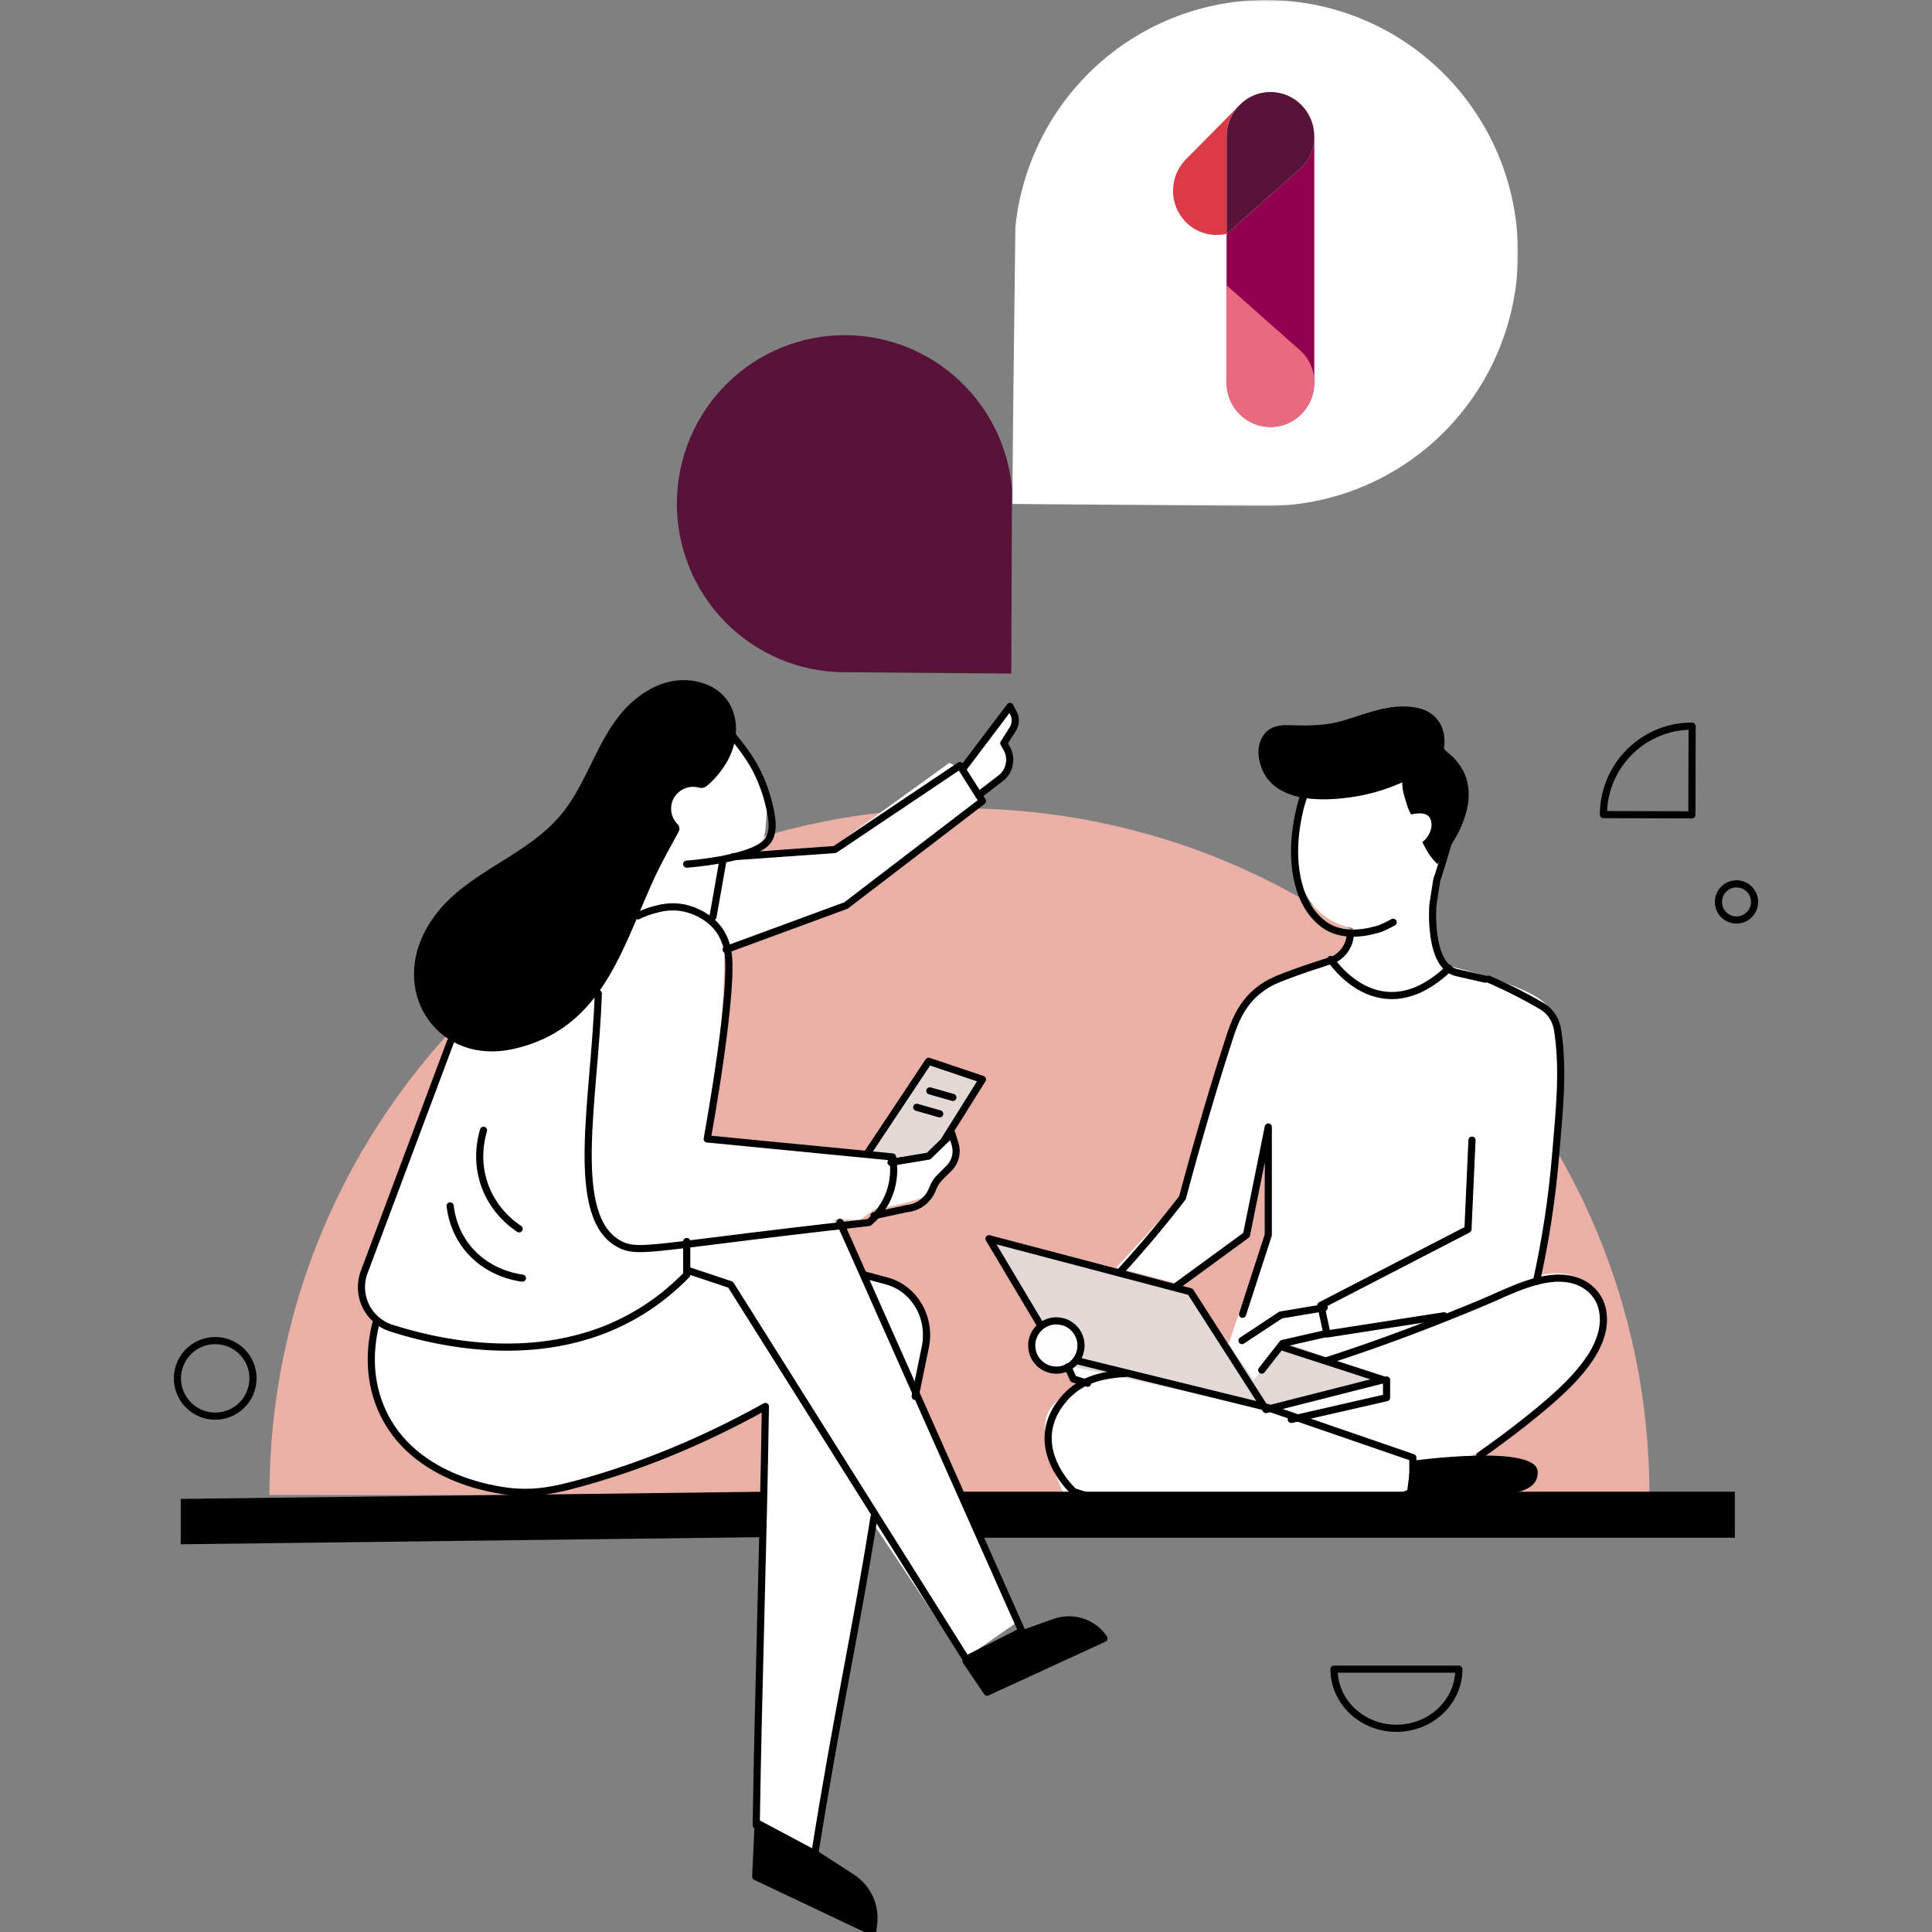
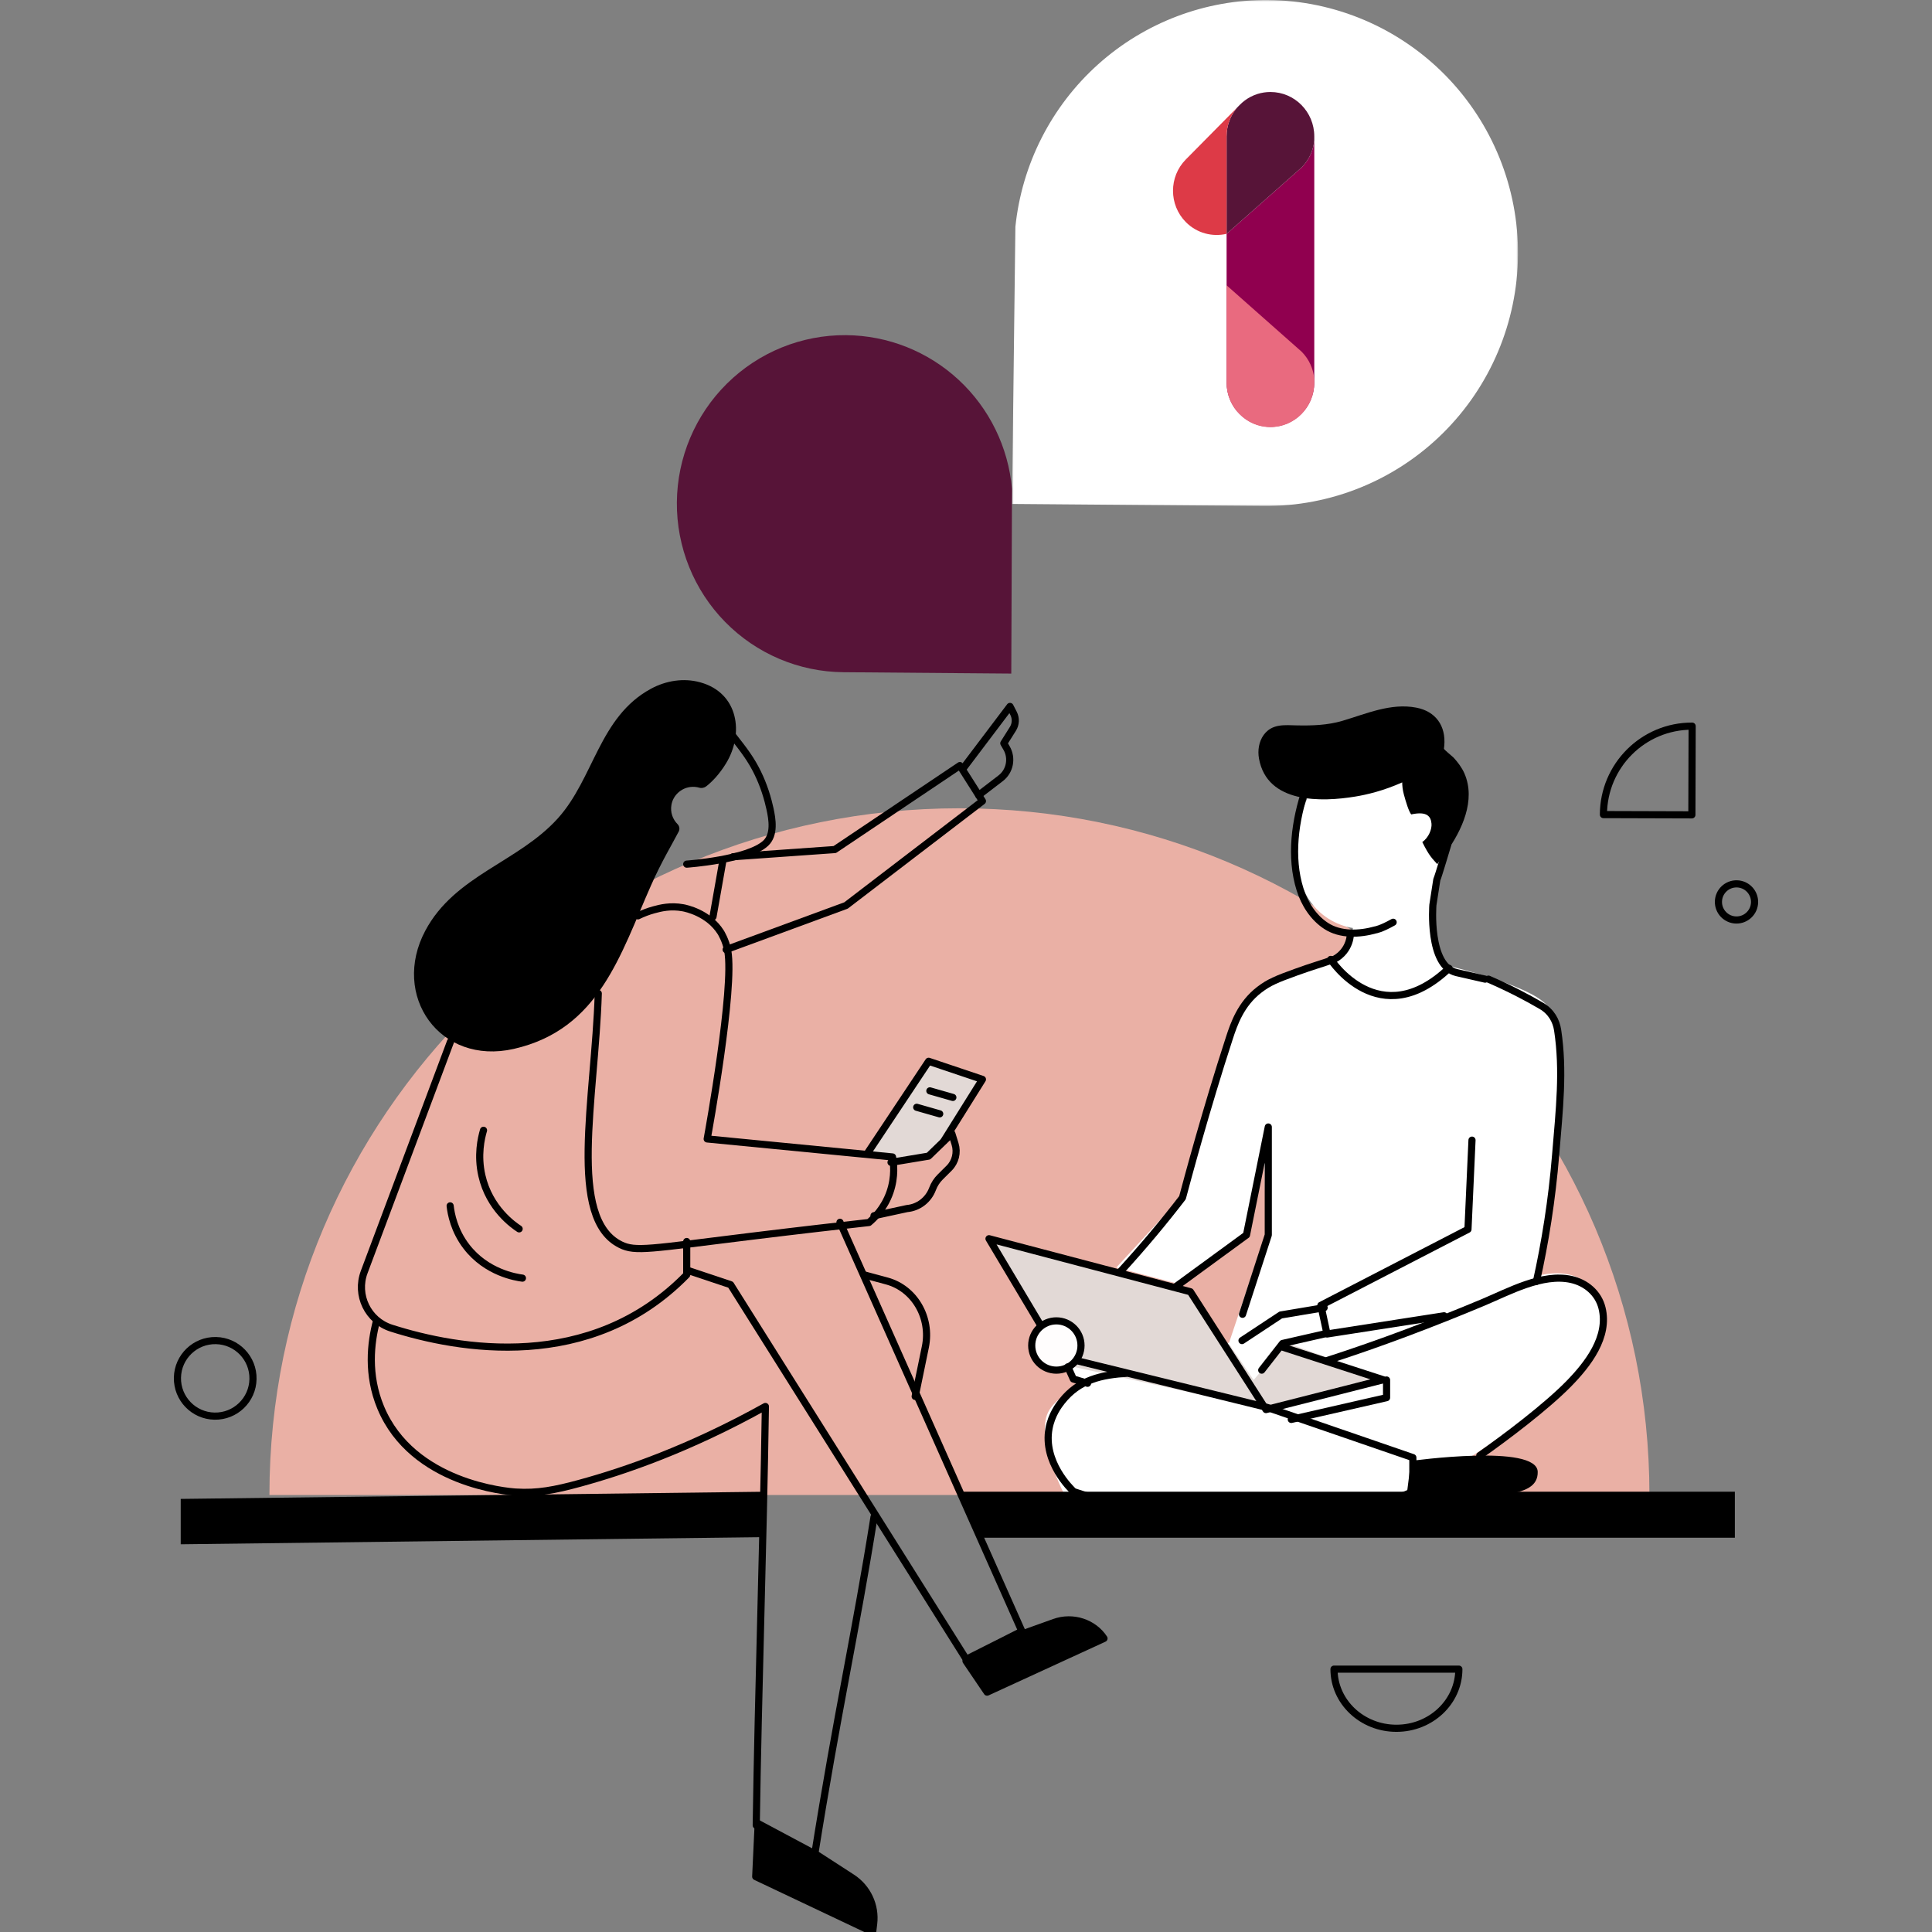
<svg xmlns="http://www.w3.org/2000/svg" xmlns:xlink="http://www.w3.org/1999/xlink" width="588px" height="588px" viewBox="0 0 588 588" version="1.1">
  <rect x="0" y="0" width="588" height="588" fill="#808080" stroke="none" />
  <title>Artboard</title>
  <defs>
    <polygon id="path-1" points="0 0 154 0 154 154 0 154" />
  </defs>
  <g id="Artboard" stroke="none" stroke-width="1" fill="none" fill-rule="evenodd">
    <g id="Group-17">
      <rect id="Rectangle" x="0" y="0" width="588" height="588" />
      <g id="Group-2" transform="translate(54, 0)">
        <g id="Group-114">
          <path d="M238.001,246 C122.02,246 28,339.572 28,455 L448,455 C448,339.572 353.98,246 238.001,246" id="Fill-1" fill="#EAB0A5" />
-           <path d="M166.627,221.589 C166.627,221.589 180.073,237.865 179.393,246.479 C178.712,255.093 179.595,257.244 172.025,259.135 L199.273,257.911 L234.948,232.158 L238.057,233.762 L252.584,215 C252.584,215 256.607,219.774 250.686,226.053 C250.686,226.053 257.964,233.811 242.957,241.607 L244.282,244.114 L202.666,275.066 L166.48,288.582 C166.48,288.582 166.762,318.83 160.487,344.463 L162.702,345.947 L209.494,350.429 L216.062,351.222 L216.574,353.533 L226.676,351.116 L234.112,344.463 C234.112,344.463 238.973,349.253 234.243,354.715 C229.512,360.178 229.37,362.652 226.888,364.289 C224.406,365.925 212.029,368.127 212.029,368.127 L207.77,371.24 L199.849,371.24 L207.77,387.607 C207.77,387.607 222.96,388.719 225.696,398.16 C228.431,407.602 225.489,422.013 223.838,423.823 L255,494.075 C255,494.075 239.593,504.856 239.368,504.856 C239.142,504.856 211.715,463.627 211.715,463.627 L193.925,564 L176.253,555.635 L179.034,427.916 C179.034,427.916 132.19,454.519 103.211,454.018 C74.231,453.517 56.523,431.282 59.305,402.069 C59.305,402.069 53.604,395.648 57.177,386.05 C60.749,376.452 85.04,311.552 85.04,311.552 L147.368,221.589 L166.627,221.589 Z" id="Fill-3" fill="#FFFFFF" />
          <polygon id="Fill-5" fill="#E2D9D6" points="210 350.42 228.857 323 245 328.251 235.074 344.409 229.228 350.794 217.267 353 216.69 351.219" />
          <path d="M158.851,239.736 C157.998,239.489 157.076,239.404 156.121,239.52 C153.247,239.865 150.855,242.093 150.356,244.919 C149.951,247.213 150.732,249.343 152.193,250.805 C152.797,251.409 152.957,252.323 152.565,253.08 C150.531,257.011 147.43,262.056 144.203,269.322 C134.779,290.546 128.407,313.305 102.39,319.226 C79.838,324.359 64.905,303.002 75.454,283.226 C84.44,266.381 103.655,262.475 115.751,249.098 C126.772,236.911 128.353,218.119 144.154,209.601 C148.715,207.143 154.05,206.282 159.055,207.648 C170.805,210.854 172.49,223.259 166.98,232.311 C164.941,235.66 162.702,237.937 160.974,239.294 C160.376,239.763 159.583,239.949 158.851,239.736" id="Fill-7" fill="#000000" />
          <path d="M167.496,222 C170.113,225.414 172.934,228.727 175.109,232.443 C177.191,235.999 178.721,239.856 179.778,243.824 C179.98,244.578 180.164,245.338 180.331,246.1 C181.05,249.373 181.803,254.025 179.051,256.615 C173.643,261.709 155,263 155,263" id="Stroke-9" stroke="#000000" stroke-width="2.174" stroke-linecap="round" stroke-linejoin="round" />
          <line x1="166" y1="262" x2="163" y2="279" id="Stroke-11" stroke="#000000" stroke-width="2.174" stroke-linecap="round" stroke-linejoin="round" />
          <polyline id="Stroke-13" stroke="#000000" stroke-width="2.174" stroke-linecap="round" stroke-linejoin="round" points="169.111 260.747 200.057 258.559 238.143 233 245 243.809 203.477 275.585 167 289" />
          <path d="M239,234.039 L253.387,215 L254.472,217.107 C255.243,218.604 255.165,220.411 254.27,221.832 L251.507,226.217 L252.348,227.666 C254.132,230.743 253.365,234.705 250.569,236.849 L243.853,242" id="Stroke-15" stroke="#000000" stroke-width="2.174" stroke-linecap="round" stroke-linejoin="round" />
          <path d="M140.14,278.739 C141.642,278.004 143.275,277.366 145.022,276.893 C147.033,276.342 150.071,275.581 153.89,276.281 C154.716,276.438 161.6,277.803 165.358,283.742 C165.358,283.742 166.921,286.218 167.492,289.375 C169.564,300.781 161.644,344.377 161.232,346.634 C180.031,348.462 198.83,350.29 217.638,352.118 C217.989,353.981 218.498,358.049 216.874,362.781 C215.127,367.845 211.913,370.855 210.455,372.07 C202.457,372.963 189.97,374.379 174.639,376.26 C143.582,380.074 139.429,381.045 134.898,378.832 C118.637,370.846 127.073,334.597 128.085,302.357" id="Stroke-17" stroke="#000000" stroke-width="2.174" stroke-linecap="round" stroke-linejoin="round" />
          <path d="M217.182,353.758 L228.599,351.864 L235.684,345 L236.666,348.154 C237.48,350.765 236.779,353.623 234.857,355.53 L232.172,358.196 C231.137,359.222 230.333,360.467 229.815,361.844 C228.553,365.199 225.533,367.521 222.037,367.824 L212,370" id="Stroke-19" stroke="#000000" stroke-width="2.174" stroke-linecap="round" stroke-linejoin="round" />
          <path d="M83.117,317 L56.836,387.154 C54.217,394.146 57.965,401.937 65.11,404.216 C85.415,410.693 125.679,418.006 155,387.973 L155,377.852" id="Stroke-21" stroke="#000000" stroke-width="2.174" stroke-linecap="round" stroke-linejoin="round" />
          <path d="M60.599,402 C58.8,408.715 57.717,418.417 61.856,428.363 C71.534,451.633 100.522,453.95 102.985,454.107 C109.545,454.525 114.846,453.506 122.497,451.416 C136.131,447.688 155.765,440.956 178.945,428.058 C178.308,470.55 176.797,513.033 176.159,555.516 C182.063,558.677 187.967,561.839 193.863,565 C200.754,521.533 206.489,496.531 212,461.72" id="Stroke-23" stroke="#000000" stroke-width="2.174" stroke-linecap="round" stroke-linejoin="round" />
          <polyline id="Stroke-25" stroke="#000000" stroke-width="2.174" stroke-linecap="round" stroke-linejoin="round" points="155 386.529 168.363 390.993 240.075 505 257 496.471 201.647 372" />
          <polyline id="Stroke-27" stroke="#000000" stroke-width="2.174" stroke-linecap="round" stroke-linejoin="round" points="210 351 228.627 323 245 328.506 233.295 347.218" />
-           <path d="M176.755,555 L176,571.143 L211.589,588 L211.893,585.507 C212.569,579.949 210.008,574.492 205.289,571.436 L194.763,564.619 L176.755,555 Z" id="Fill-29" fill="#000000" />
+           <path d="M176.755,555 L176,571.143 L211.589,588 C212.569,579.949 210.008,574.492 205.289,571.436 L194.763,564.619 L176.755,555 Z" id="Fill-29" fill="#000000" />
          <path d="M176.755,555 L176,571.143 L211.589,588 L211.893,585.507 C212.569,579.949 210.008,574.492 205.289,571.436 L194.763,564.619 L176.755,555 Z" id="Stroke-31" stroke="#000000" stroke-width="2.174" stroke-linecap="round" stroke-linejoin="round" />
          <path d="M240,505.52 L246.424,515 L282,498.652 L282,498.652 C278.802,493.797 272.49,491.759 266.88,493.768 L256.891,497.347 L240,505.52 Z" id="Fill-33" fill="#000000" />
          <path d="M240,505.52 L246.424,515 L282,498.652 L282,498.652 C278.802,493.797 272.49,491.759 266.88,493.768 L256.891,497.347 L240,505.52 Z" id="Stroke-35" stroke="#000000" stroke-width="2.174" stroke-linecap="round" stroke-linejoin="round" />
          <path d="M209,388 L215.91,389.865 C224.288,392.128 229.469,401.003 227.629,409.942 L224.531,425" id="Stroke-37" stroke="#000000" stroke-width="2.174" stroke-linecap="round" stroke-linejoin="round" />
          <path d="M83,367 C83.284,369.481 84.221,374.533 87.958,379.395 C94.07,387.346 103.026,388.741 105,389" id="Stroke-39" stroke="#000000" stroke-width="2.174" stroke-linecap="round" stroke-linejoin="round" />
          <path d="M93.157,344 C92.427,346.46 91.256,351.618 92.652,357.774 C94.935,367.844 102.348,372.925 104,374" id="Stroke-41" stroke="#000000" stroke-width="2.174" stroke-linecap="round" stroke-linejoin="round" />
          <line x1="229" y1="332" x2="236" y2="334" id="Stroke-43" stroke="#000000" stroke-width="2.174" stroke-linecap="round" stroke-linejoin="round" />
          <line x1="225" y1="337" x2="232" y2="339" id="Stroke-45" stroke="#000000" stroke-width="2.174" stroke-linecap="round" stroke-linejoin="round" />
          <path d="M387.233,253.143 C387.233,253.143 375.142,284.474 387.233,294.065 C387.233,294.065 415.142,300.628 417.593,307.282 C420.045,313.935 423.584,335.313 413.115,388.581 C413.115,388.581 425.143,384.157 431.698,393.338 C438.254,402.518 432.12,417.548 396.077,441.784 L375.525,454.871 L271.053,457 C271.053,457 262.077,440.96 264.377,431.481 C266.677,422.002 287.553,417.872 287.553,417.872 L320.066,408.635 L331.38,374.912 L330.536,346.138 L324.956,374.912 L304.278,390.653 L285.752,385.767 L306.446,363.285 C306.446,363.285 319.896,299.244 335.099,296.94 C335.099,296.94 347.89,292.96 351.096,291.293 C354.301,289.627 357.611,286.098 357.742,282.429 C357.742,282.429 336.373,280.213 341.013,250.268 L345.617,238.405 L369.164,225 L383.465,236.907 L387.233,253.143 Z" id="Fill-47" fill="#FFFFFF" />
          <polygon id="Fill-49" fill="#E2D9D6" points="329.33 405.712 367.04 419.304 368 424.729 341.108 432 322.267 424.679 317 411.097 327.544 405" />
          <polygon id="Fill-51" fill="#FFFFFF" points="367.031 420 368 425.127 339.157 432 332 428.624" />
          <polygon id="Fill-53" fill="#FFFFFF" points="270 414 287 419.053 276.956 421 272.527 420.258" />
          <polygon id="Fill-55" fill="#E2D9D6" points="247 377 308.805 393.14 332 429 268.345 415.038" />
          <polygon id="Fill-57" fill="#FFFFFF" points="347.596 397 349 405.593 337.3 408.444 327.545 420 320 408.961 334.5 398.322" />
          <path d="M413.611,390 C416.199,378.375 418.322,365.397 419.476,351.25 C420.6,337.644 421.94,325.89 420.065,313.54 C419.624,310.656 418.121,307.893 415.13,306.145 C412.898,304.839 410.489,303.51 407.917,302.197 C404.842,300.626 401.851,299.232 399,298" id="Stroke-59" stroke="#000000" stroke-width="2.174" stroke-linecap="round" stroke-linejoin="round" />
          <path d="M352,292 C348.073,293.359 345.159,294.172 340.517,295.852 C334.463,298.048 332.263,298.933 329.26,301.233 C323.623,305.56 321.536,311.681 320.138,315.975 C313.113,337.498 307.211,359.518 305.886,364.513 C303.148,368.076 300.241,371.711 297.15,375.403 C293.729,379.496 290.332,383.357 287,387" id="Stroke-61" stroke="#000000" stroke-width="2.174" stroke-linecap="round" stroke-linejoin="round" />
          <path d="M396.364,443 C404.313,437.421 416.598,428.13 423.411,421.179 C429.221,415.252 435.758,406.888 433.566,398.072 C432.442,393.551 428.696,390.388 424.197,389.396 C415.408,387.459 405.244,393.087 397.367,396.389 C381.817,402.906 366.045,408.864 350,414.05" id="Stroke-63" stroke="#000000" stroke-width="2.174" stroke-linecap="round" stroke-linejoin="round" />
          <path d="M385.488,400.458 L349.876,406 L348,397.282 C362.924,389.57 377.849,381.858 392.773,374.146 C393.183,365.098 393.591,356.049 394,347" id="Stroke-65" stroke="#000000" stroke-width="2.174" stroke-linecap="round" stroke-linejoin="round" />
          <polyline id="Stroke-67" stroke="#000000" stroke-width="2.174" stroke-linecap="round" stroke-linejoin="round" points="349 398 335.787 400.215 324 408" />
          <polyline id="Stroke-69" stroke="#000000" stroke-width="2.174" stroke-linecap="round" stroke-linejoin="round" points="349 406 336.345 408.881 330 417" />
          <polyline id="Stroke-71" stroke="#000000" stroke-width="2.174" stroke-linecap="round" stroke-linejoin="round" points="335.964 409.861 367 419.925 331.302 429 308.297 393.14 247 377 262.575 403.118" />
          <polyline id="Stroke-73" stroke="#000000" stroke-width="2.174" stroke-linecap="round" stroke-linejoin="round" points="324.161 400 332 375.862 332 343 325.363 375.862 304 391.476" />
          <path d="M289.262,417.933 C281.28,418.408 274.386,419.861 269.127,426.557 C268.259,427.663 266.043,430.549 265.271,434.739 C263.386,444.967 271.911,453.155 272.78,453.965 C272.78,453.965 329.746,474.294 376,453.965 L376,443.613 L331.647,428.342 L273.246,414" id="Stroke-75" stroke="#000000" stroke-width="2.174" stroke-linecap="round" stroke-linejoin="round" />
          <path d="M260,409.5 C260,413.642 263.358,417 267.5,417 C271.642,417 275,413.642 275,409.5 C275,405.358 271.642,402 267.5,402 C263.358,402 260,405.358 260,409.5" id="Fill-77" fill="#FFFDFD" />
          <path d="M260,409.5 C260,413.642 263.358,417 267.5,417 C271.642,417 275,413.642 275,409.5 C275,405.358 271.642,402 267.5,402 C263.358,402 260,405.358 260,409.5 Z" id="Stroke-79" stroke="#000000" stroke-width="2.174" stroke-linecap="round" stroke-linejoin="round" />
          <polyline id="Stroke-81" stroke="#000000" stroke-width="2.174" stroke-linecap="round" stroke-linejoin="round" points="368 420 368 425.373 339 432" />
          <polyline id="Stroke-83" stroke="#000000" stroke-width="2.174" stroke-linecap="round" stroke-linejoin="round" points="277 421 272.659 419.691 271 416" />
          <path d="M330.579,223.713 C330.61,223.67 330.642,223.627 330.674,223.585 C333.238,220.177 337.052,220.697 340.774,220.772 C345.415,220.866 350.066,220.709 354.554,219.385 C361.847,217.233 369.257,213.891 377.017,215.362 C382.932,216.483 386.107,220.893 385.559,226.98 C385.532,227.273 385.498,227.567 385.459,227.859 C385.424,228.113 388.15,230.303 388.43,230.612 C389.698,232.006 390.921,233.624 391.684,235.367 C395.281,243.58 390.863,252.79 386.132,259.435 C385.899,259.762 383.393,262.955 383.433,263 C381.849,261.199 381.044,260.641 378.872,256.27 C380.894,254.868 381.808,252.275 381.675,250.702 C381.496,248.601 380.464,246.787 375.494,247.866 C374.718,246.86 373.885,244.081 373.257,241.771 C372.874,240.362 372.766,239.101 372.758,238.121 C366.967,240.705 361.958,241.856 358.542,242.422 C348.175,244.139 331.642,244.596 329.172,230.883 C328.727,228.418 329.127,225.732 330.579,223.713" id="Fill-85" fill="#000000" />
          <path d="M386.637,257 C386.42,257.649 383.771,266.682 383.291,267.718 L382.097,275.418 C382.097,275.418 380.608,294.016 389.304,296.008 L398,298" id="Stroke-87" stroke="#000000" stroke-width="2.174" stroke-linecap="round" stroke-linejoin="round" />
          <path d="M343.456,240 C340.139,249.582 338.57,260.859 341.677,270.715 C343.052,275.078 345.697,279.235 349.574,281.783 C353.947,284.657 359.789,284.363 364.648,283.002 C364.648,283.002 366.2,282.819 370,280.684" id="Stroke-89" stroke="#000000" stroke-width="2.174" stroke-linecap="round" stroke-linejoin="round" />
          <path d="M356.999,284 C356.999,284 357.186,289.226 352,292" id="Stroke-91" stroke="#000000" stroke-width="2.174" stroke-linecap="round" stroke-linejoin="round" />
          <path d="M351,292 C351,292 365.776,314.838 387,294.7" id="Stroke-93" stroke="#000000" stroke-width="2.174" stroke-linecap="round" stroke-linejoin="round" />
          <path d="M374,456 C399.132,455.144 414.176,456.62 413.998,447.953 C413.821,439.287 375.433,444.628 375.433,444.628" id="Fill-95" fill="#000000" />
          <polygon id="Fill-97" fill="#000000" points="179 467.811 1 470 1 456.189 179 454" />
          <polygon id="Fill-99" fill="#000000" points="474 468 244.324 468 238 454 474 454" />
          <path d="M460.919,248 L434,247.919 C434.045,233.007 446.133,220.955 461,221 L460.919,248 Z" id="Stroke-101" stroke="#000000" stroke-width="2.174" stroke-linecap="round" stroke-linejoin="round" />
          <path d="M371,526 C381.493,526 390,517.941 390,508 L352,508 C352,517.941 360.507,526 371,526 Z" id="Stroke-103" stroke="#000000" stroke-width="2.174" stroke-linecap="round" stroke-linejoin="round" />
          <path d="M22.998,419.72 C22.876,426.071 17.63,431.119 11.28,430.998 C4.929,430.877 -0.119,425.63 0.002,419.28 C0.123,412.93 5.37,407.881 11.72,408.002 C18.07,408.124 23.119,413.37 22.998,419.72 Z" id="Stroke-105" stroke="#000000" stroke-width="2.174" stroke-linecap="round" stroke-linejoin="round" />
          <path d="M479.999,274.605 C479.941,277.642 477.432,280.057 474.395,279.999 C471.358,279.941 468.943,277.432 469.001,274.395 C469.059,271.358 471.568,268.943 474.605,269.001 C477.642,269.059 480.057,271.568 479.999,274.605 Z" id="Stroke-107" stroke="#000000" stroke-width="2.174" stroke-linecap="round" stroke-linejoin="round" />
          <g id="Group-111" transform="translate(254, 0)">
            <mask id="mask-2" fill="white">
              <use xlink:href="#path-1" />
            </mask>
            <g id="Clip-110" />
            <path d="M77.928,0.002 C58.857,-0.152 40.413,6.832 26.2,19.59 C11.981,32.355 3.007,49.975 1.033,69.017 L0,153.375 L76.688,153.997 C97.029,154.162 116.601,146.206 131.097,131.885 C145.592,117.564 153.833,98.044 153.997,77.623 C154.162,57.201 146.237,37.55 131.974,22.996 C117.71,8.442 98.269,0.168 77.929,0.003 L77.928,0.002 Z" id="Fill-109" fill="#FFFFFF" mask="url(#mask-2)" />
          </g>
          <path d="M203.513,102.002 C216.22,102.105 228.432,106.957 237.764,115.608 C247.1,124.264 252.889,136.097 254,148.801 L253.782,205 L202.686,204.585 C189.133,204.475 176.179,198.964 166.676,189.268 C157.173,179.573 151.892,166.482 152.002,152.878 C152.112,139.275 157.602,126.271 167.26,116.732 C176.919,107.192 189.96,101.892 203.512,102.002 L203.513,102.002 Z" id="Fill-112" fill="#571438" />
        </g>
        <g id="Group" transform="translate(303, 28)">
          <path d="M39.162,22.947 L16.309,43.168 L16.309,88.412 C16.309,95.87 22.284,101.916 29.655,101.916 C37.025,101.916 43,95.87 43,88.412 L43,14.696 C42.72,17.707 41.441,20.641 39.162,22.947" id="Fill-106" fill="#90004F" />
          <path d="M39.162,22.947 C41.441,20.641 42.72,17.707 43,14.696 L43,13.503 C43,6.045 37.025,0 29.655,0 C28.284,0 26.962,0.211 25.718,0.599 C25.646,0.622 25.575,0.65 25.503,0.675 C25.203,0.774 24.907,0.883 24.617,1.003 C24.267,1.151 23.921,1.31 23.582,1.489 C23.574,1.493 23.566,1.497 23.558,1.5 C22.401,2.117 21.313,2.917 20.34,3.903 L19.521,4.731 C17.523,7.092 16.309,10.152 16.309,13.503 L16.309,43.168 L39.162,22.947 Z" id="Fill-107" fill="#571438" />
          <path d="M39.162,79.051 C41.44,81.357 42.72,84.291 43,87.303 L43,88.495 C43,95.954 37.025,102 29.653,102 L29.653,102 C28.282,102 26.961,101.789 25.716,101.401 C25.644,101.378 25.573,101.349 25.501,101.325 C25.201,101.225 24.906,101.116 24.616,100.997 C24.265,100.848 23.919,100.69 23.58,100.511 C23.572,100.507 23.564,100.503 23.556,100.499 C22.399,99.883 21.312,99.082 20.338,98.097 L19.519,97.268 C17.52,94.907 16.307,91.847 16.307,88.495 L16.307,58.828 L39.162,79.051 Z" id="Fill-108" fill="#E96A7F" />
          <path d="M16.309,13.503 C16.309,10.152 17.523,7.092 19.521,4.731 L3.898,20.538 C-1.299,25.797 -1.299,34.324 3.898,39.583 L3.898,39.583 C7.266,42.99 11.987,44.176 16.309,43.167 L16.309,13.503 Z" id="Fill-109" fill="#DD3A47" />
        </g>
      </g>
    </g>
  </g>
</svg>